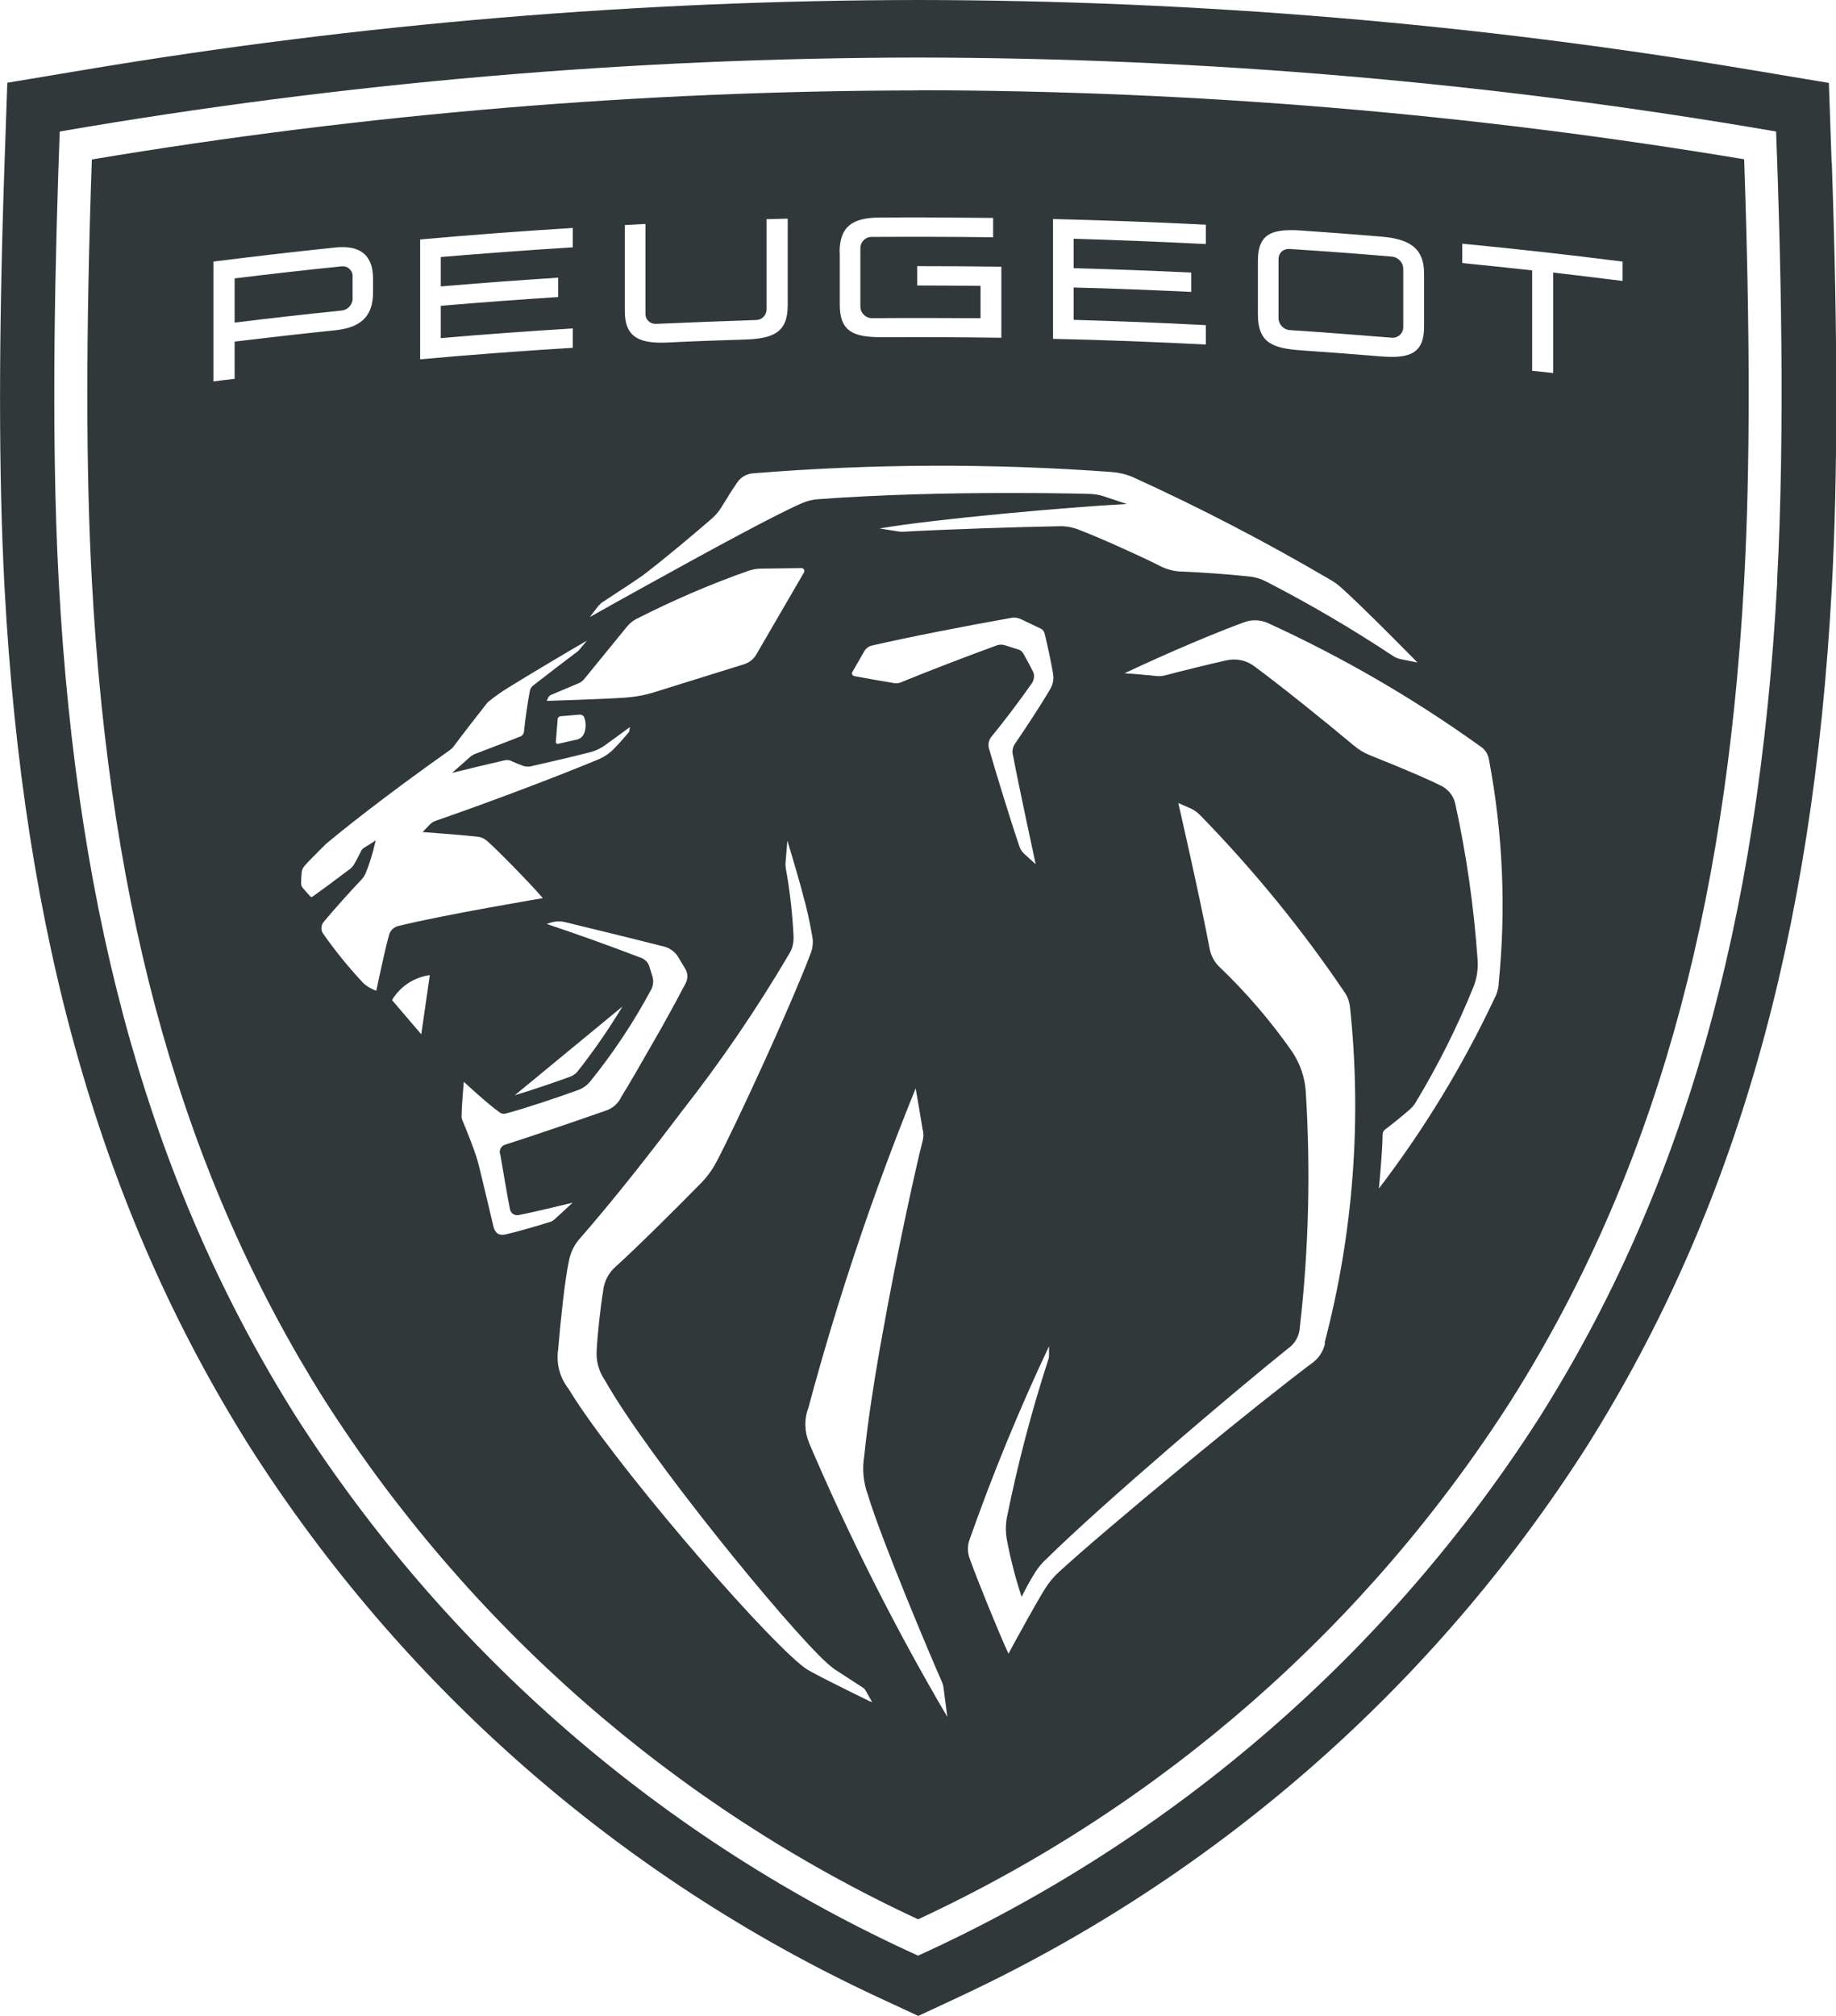
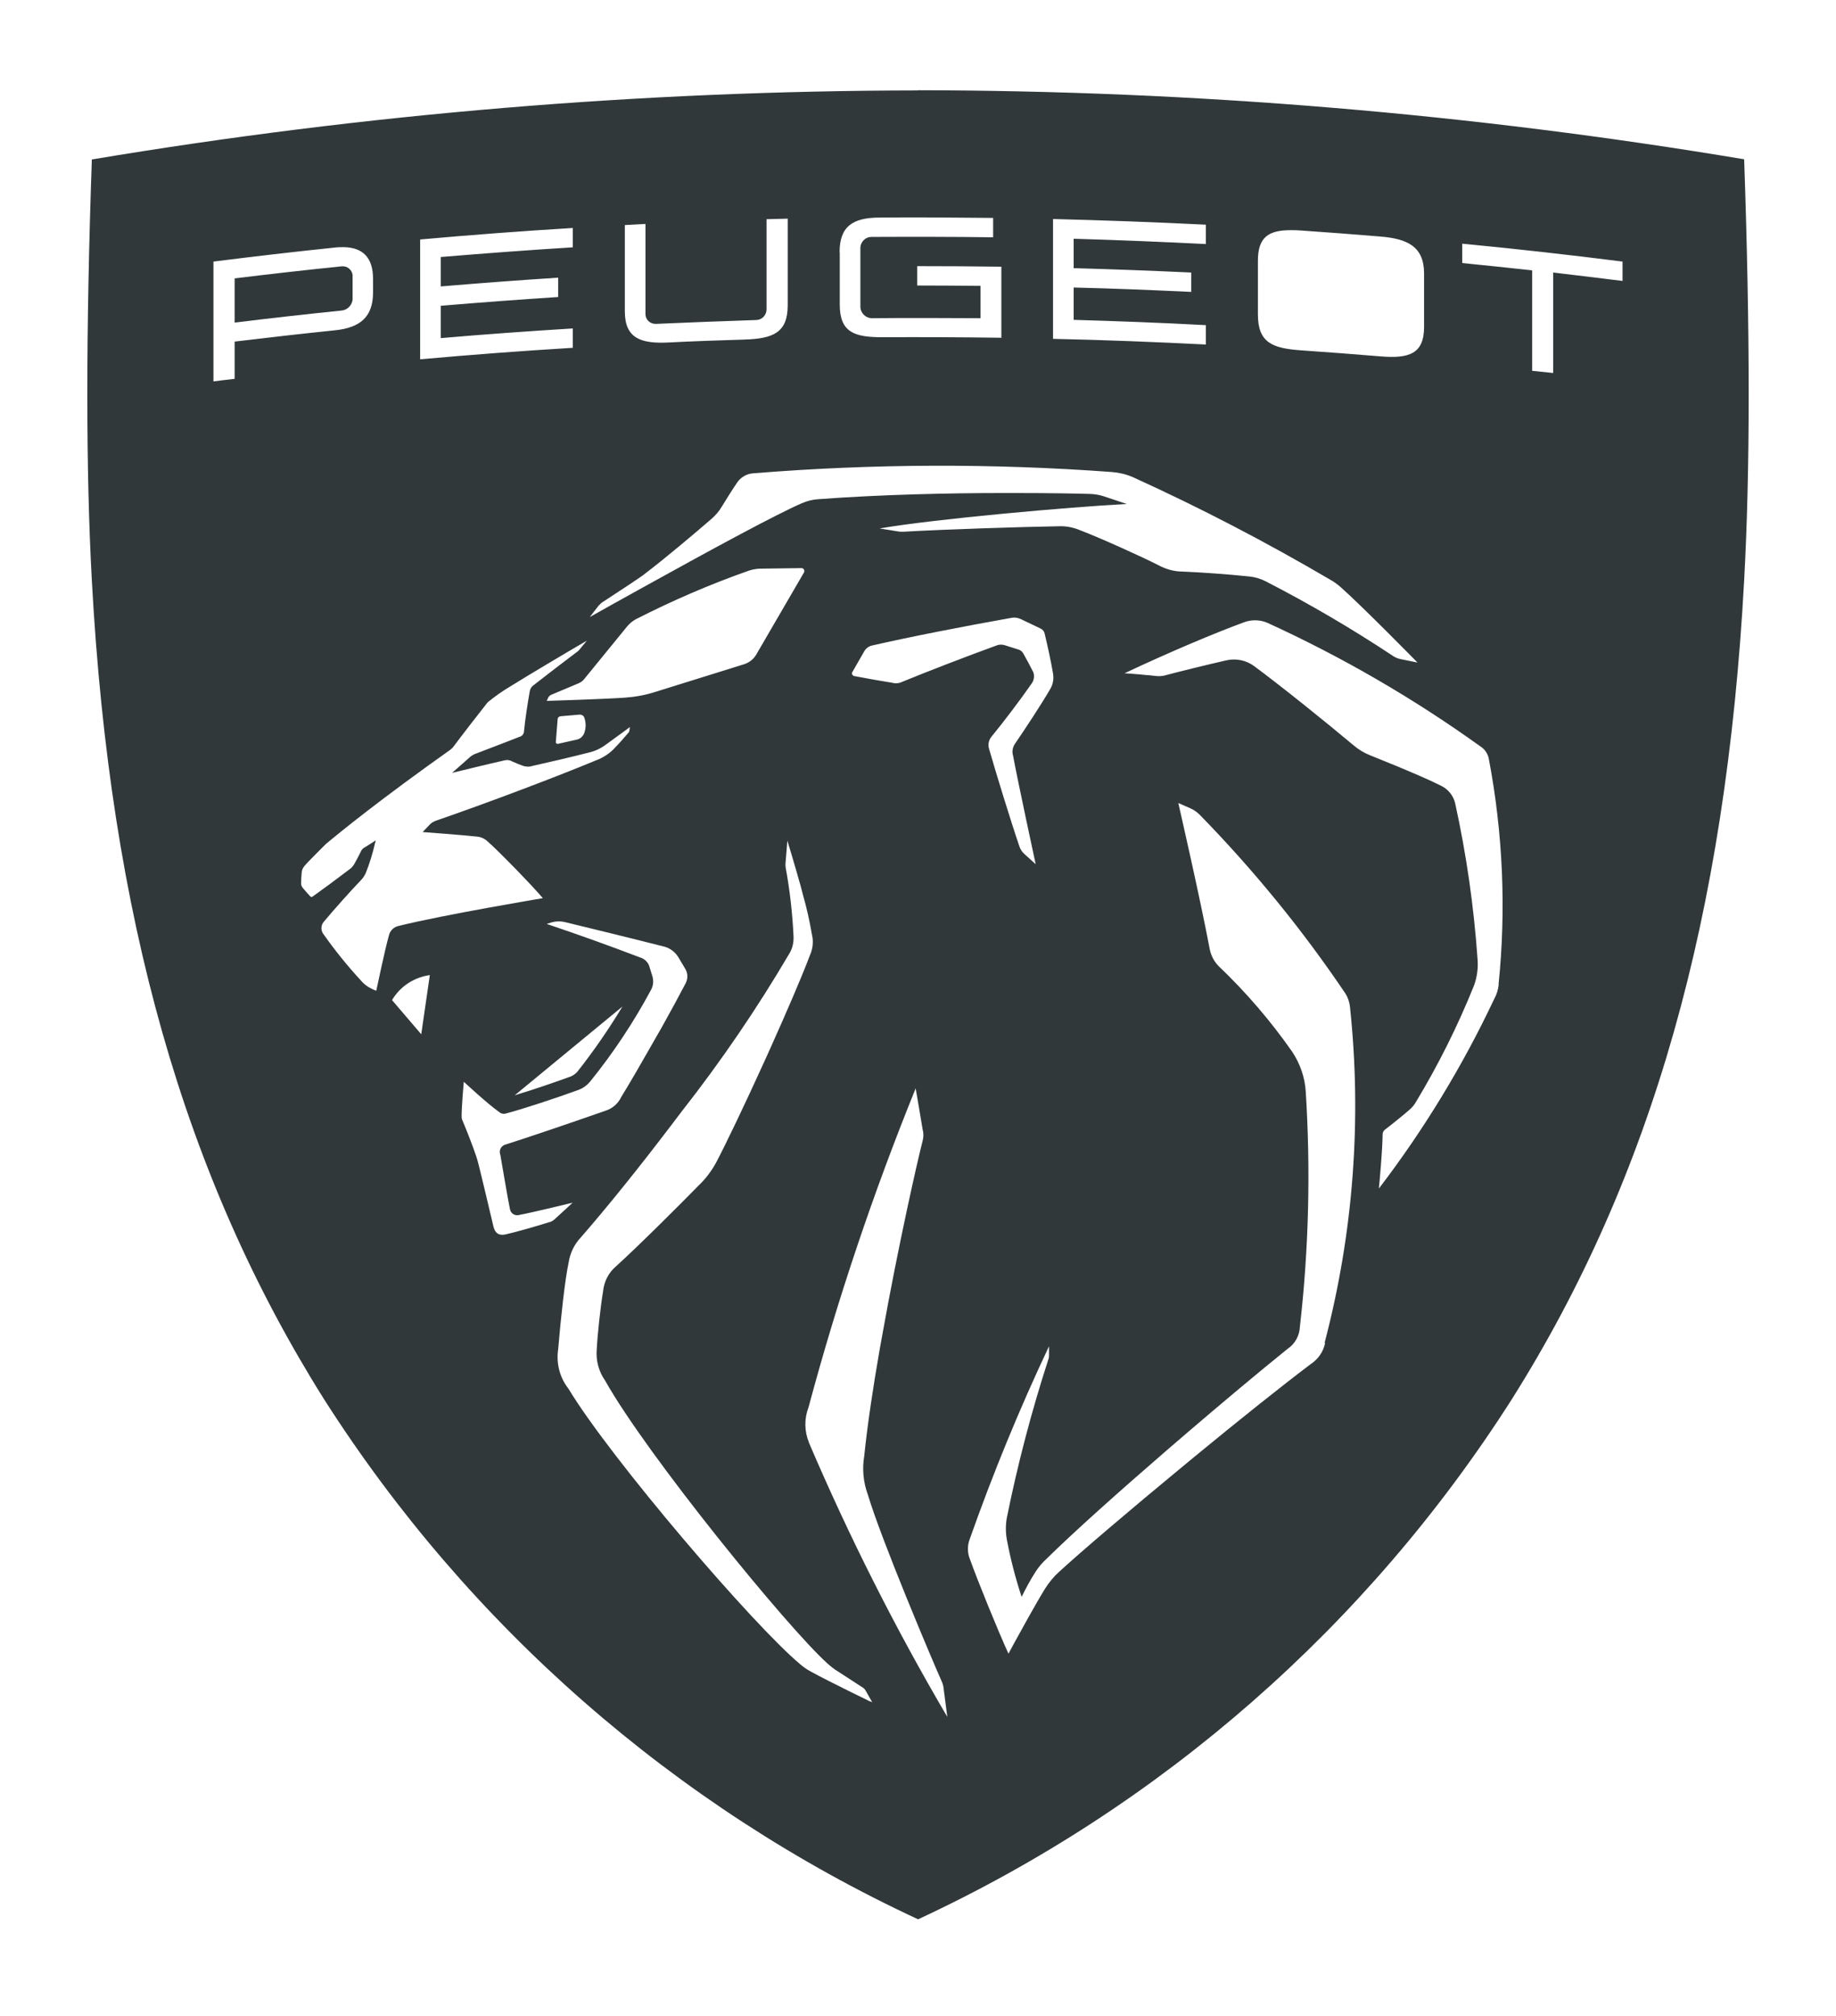
<svg xmlns="http://www.w3.org/2000/svg" id="logo-peugeot-black" version="1.1" viewBox="0 0 100.55 110.36">
  <defs>
    <style> .st0 { fill: #30383a; } </style>
  </defs>
  <path class="st0" d="M19.31,16.41v-1.33s0-.02,0-.03c-.04-.29-.3-.5-.6-.47h0c-1.95.2-3.91.42-5.86.66v2.42c1.95-.24,3.9-.46,5.86-.66.31-.03.56-.28.6-.59Z" />
  <path class="st0" d="M50.28,4.95h0c-15.16.02-30.3,1.28-45.25,3.78-.33,9.49-.33,17.04,0,23.05,1,18.39,5.05,32.64,12.73,44.84,7.91,12.39,19.19,22.26,32.52,28.45,13.33-6.19,24.61-16.07,32.51-28.46,7.69-12.2,11.73-26.45,12.73-44.84.33-6.01.33-13.56,0-23.05-14.95-2.5-30.09-3.76-45.25-3.78ZM68.89,14.28c0-1.28.56-1.68,1.8-1.68.18,0,.37,0,.58.02,1.45.1,2.89.21,4.34.33,1.43.12,2.38.52,2.38,2.02v2.93c0,1.47-.82,1.74-2.38,1.61-1.45-.12-2.89-.23-4.34-.33-1.58-.11-2.38-.41-2.38-1.97v-2.93ZM57.67,11.99c2.79.07,5.58.17,8.37.31v1.06c-2.41-.12-4.83-.22-7.24-.29v1.61c2.15.06,4.29.14,6.44.24v1.06c-2.15-.1-4.29-.19-6.44-.24v1.77c2.41.07,4.83.16,7.24.29v1.06c-2.79-.14-5.58-.25-8.37-.31v-6.56ZM45.98,13.82c0-1.43.72-1.9,2.17-1.91h0c2.08-.02,4.16,0,6.24.02v1.06c-2.22-.03-4.45-.03-6.67-.02-.31,0-.57.25-.6.56v3.29c.02.32.28.58.6.6,2-.02,3.99-.01,5.98,0v-1.77c-1.16-.01-2.32-.02-3.47-.02v-1.06c1.53,0,3.07.01,4.61.03v3.89c-2.16-.03-4.31-.04-6.47-.03-1.58.01-2.38-.26-2.38-1.79v-2.86ZM34.22,12.32l1.13-.06v4.94c0,.3.26.54.56.53.01,0,.03,0,.04,0,1.82-.08,3.63-.15,5.45-.21.32,0,.57-.25.58-.57h0v-4.95c.39-.01.77-.02,1.16-.03h0v4.74c0,1.5-.79,1.83-2.38,1.88-1.39.04-2.77.09-4.16.16-1.48.07-2.38-.21-2.38-1.7v-4.74ZM32.83,33.12c.05-.07.12-.13.19-.17.14-.09.61-.4,1.08-.71l.35-.23c.28-.19.54-.36.68-.46.07-.05.12-.08.2-.15,1.03-.78,2.66-2.15,3.63-2.99.22-.19.41-.41.56-.66.31-.51.66-1.06.87-1.36.2-.28.52-.46.87-.48h.01c6.53-.53,13.09-.55,19.62-.07.39.03.78.12,1.15.28,3.7,1.68,7.31,3.56,10.82,5.62.2.11.39.25.56.4,1.19,1.05,4.21,4.13,4.21,4.13l-.94-.19c-.13-.03-.26-.08-.37-.15-2.26-1.5-4.6-2.87-7.01-4.11-.28-.14-.58-.23-.88-.26-1.13-.12-2.67-.23-3.67-.27-.46,0-.91-.13-1.32-.35-.92-.47-3.16-1.48-4.28-1.91-.38-.16-.78-.24-1.19-.22-1.92.03-6.28.17-8.51.3-.08,0-.15,0-.23-.01l-1.06-.17c3.01-.52,10.46-1.18,13.54-1.34l-1.26-.42c-.24-.08-.5-.12-.75-.13-.67-.02-2.16-.05-4.09-.05h-.66c-2.93,0-6.69.08-10.16.34-.3.02-.6.1-.88.22-1.4.61-4.82,2.46-8.25,4.36l-.76.42c-.89.49-1.76.98-2.6,1.45l.51-.66ZM55.48,41.36c.24,1.32,1.24,5.95,1.24,5.95l-.63-.57c-.12-.11-.21-.25-.26-.4-.45-1.31-1.29-4.04-1.67-5.37-.06-.22-.01-.45.13-.63.66-.8,1.62-2.07,2.18-2.88.15-.18.2-.44.12-.66-.13-.26-.34-.66-.55-1.03-.06-.1-.15-.18-.26-.21l-.76-.24c-.13-.04-.27-.04-.4,0-1.65.6-3.86,1.45-5.22,2.01-.16.08-.35.1-.52.05-.39-.06-1.54-.26-2.1-.37-.08-.02-.13-.09-.12-.17,0-.02,0-.03.02-.05l.66-1.15c.09-.15.24-.26.41-.3,2.14-.49,4.97-1.04,7.66-1.52.16-.03.32,0,.47.06l1.11.53c.11.05.19.15.22.27.15.63.34,1.48.46,2.19.05.3,0,.6-.16.86-.46.8-1.41,2.24-1.94,3.01-.11.18-.15.39-.1.59ZM29.95,38.35l.07-.15c.03-.07.09-.13.16-.16l1.52-.64c.11-.05.21-.12.29-.22l2.35-2.88c.13-.16.29-.29.46-.39,2.02-1.03,4.1-1.93,6.24-2.68.2-.06.41-.1.62-.1l2.23-.03c.09,0,.16.07.16.16,0,.03,0,.06-.02.08l-2.6,4.47c-.14.26-.39.46-.67.55l-4.88,1.52c-.53.17-1.08.27-1.63.31-1.08.08-4.3.18-4.3.18ZM31.96,40.21c-.07.13-.19.23-.33.27l-1.07.24c-.05.01-.11-.02-.12-.08,0,0,0-.01,0-.02l.1-1.25c0-.08.07-.15.16-.16l1.05-.09c.1,0,.2.05.24.14.12.31.11.66-.03.96ZM23.01,13.11c2.79-.25,5.57-.46,8.36-.63v1.06c-2.41.15-4.82.33-7.23.53v1.61c2.14-.18,4.29-.34,6.43-.48v1.06c-2.14.14-4.29.3-6.43.48v1.77c2.41-.21,4.82-.38,7.23-.53v1.06c-2.79.17-5.58.38-8.36.63v-6.56ZM12.85,20.74c-.38.04-.77.09-1.16.14v-6.56c2.22-.28,4.44-.54,6.67-.77.16-.02.31-.02.47-.02,1.03.02,1.6.56,1.6,1.74v.74c0,1.37-.74,1.93-2.07,2.07-1.84.19-3.68.4-5.51.62v2.03ZM20.61,54.24c-.14-.05-.28-.12-.42-.2-.16-.1-.31-.22-.43-.37-.73-.79-1.41-1.63-2.03-2.51-.16-.19-.17-.47-.02-.67.51-.62,1.53-1.76,2.09-2.34.09-.1.16-.21.22-.33.22-.54.39-1.1.52-1.67l.03-.11v-.02h-.02s-.1.07-.1.07l-.46.29c-.11.05-.2.15-.24.26-.09.19-.25.49-.37.7-.06.08-.12.16-.2.22-.72.55-1.51,1.13-2.07,1.53-.04.02-.09.02-.12-.02-.07-.07-.37-.41-.43-.49-.04-.06-.07-.14-.07-.21,0-.14.01-.39.03-.58.02-.22.08-.32.35-.6.3-.31.63-.64.97-.98.85-.71,2.98-2.44,6.8-5.15.07-.05.14-.11.19-.18.4-.54,1.54-2.01,1.82-2.36.04-.05.08-.1.13-.13.36-.29.73-.55,1.13-.79,1.06-.66,3.1-1.87,4.25-2.54h0s.01-.01.01-.01c0,0-.01,0-.02.01l-.43.52-.07.07c-.38.28-2,1.52-2.44,1.87-.11.08-.18.2-.2.34-.1.55-.26,1.59-.31,2.16,0,.15-.11.29-.26.32-.75.3-1.64.63-2.36.91-.1.03-.2.09-.29.15-.07.06-1.03.91-1.03.91,0,0,2.08-.51,2.85-.68.14-.04.3-.03.43.05.16.07.42.18.56.23.18.07.38.08.56.02.86-.19,2.31-.53,3.08-.73.35-.08.67-.23.96-.45.37-.26,1.3-.95,1.3-.95,0,0-.02.12-.03.19,0,.05-.03.1-.07.14-.19.23-.52.6-.69.77-.29.33-.67.58-1.08.73-2.19.91-5.92,2.32-8.73,3.29-.15.05-.29.13-.4.26-.15.15-.35.37-.35.37,0,0,2.29.17,2.98.25.21.02.41.11.56.25.57.49,2.47,2.44,3.04,3.12,0,0-5.4.9-7.9,1.52-.26.05-.47.26-.53.52-.21.73-.7,3.06-.7,3.06ZM34.09,55.1c-.75,1.24-1.57,2.43-2.47,3.57-.1.11-.22.2-.36.26-.79.29-2.1.74-3.07,1.03l5.9-4.86ZM23.54,53.38l-.47,3.24-1.6-1.87c.44-.75,1.21-1.25,2.07-1.37h0s0,0,0,0c0,0,0,0,0,0ZM30.1,66.9c-.58.19-1.99.59-2.43.68-.34.07-.56-.06-.65-.45,0,0-.6-2.55-.82-3.42-.03-.13-.07-.25-.11-.38-.16-.5-.55-1.49-.77-2.01-.03-.06-.04-.12-.04-.19,0-.59.12-1.91.12-1.91,0,0,1.3,1.21,1.93,1.65.11.1.26.13.4.08.86-.22,2.85-.88,3.94-1.28.25-.09.47-.25.64-.45,1.28-1.58,2.4-3.27,3.36-5.06.11-.22.13-.47.06-.71l-.18-.58c-.07-.19-.22-.34-.4-.42-1.92-.73-3.43-1.27-5.21-1.87l.22-.07c.25-.08.52-.09.78-.03,1.16.28,3.62.88,5.47,1.35.3.09.55.28.72.54l.4.67c.14.23.15.52.03.77-.34.65-.82,1.54-1.33,2.45l-.39.68c-.71,1.25-1.41,2.46-1.81,3.1-.17.37-.49.65-.88.77-1.83.64-4.09,1.41-5.44,1.84-.23.05-.38.27-.33.5,0,.02.01.04.02.06.1.55.41,2.44.53,2.99.04.22.25.36.47.32.01,0,.03,0,.04-.01.8-.15,2.92-.67,2.92-.67,0,0-.62.58-1,.92-.07.06-.15.11-.24.14ZM47.66,93.15l-.16-.08-.51-.25-.49-.24c-.75-.37-1.64-.82-2.11-1.08-.19-.1-.37-.23-.54-.37-2.56-2.12-10.41-11.28-12.72-15.11-.48-.61-.68-1.4-.56-2.17.14-1.68.37-3.8.57-4.73.08-.52.31-1,.67-1.38,1.45-1.66,3.21-3.85,4.92-6.1l.6-.79c2.16-2.75,4.13-5.64,5.9-8.65.17-.28.24-.6.23-.92-.06-1.26-.2-2.52-.43-3.77-.01-.08-.02-.17-.01-.26l.1-1.23s.37,1.2.73,2.49l.12.46c.21.73.37,1.46.5,2.21.09.38.04.78-.12,1.13-.44,1.17-1.25,3.04-2.11,4.96l-.37.82c-1.06,2.33-2.13,4.57-2.65,5.55-.26.48-.59.91-.98,1.28-1.1,1.12-3.21,3.23-4.51,4.41-.4.34-.65.83-.7,1.35-.15.89-.31,2.42-.35,3.2-.05.6.11,1.2.46,1.7,2.3,4.09,9.98,13.51,12.17,15.48.19.17.39.33.61.46.32.21,1.37.89,1.37.89.04.03.07.07.1.11l.38.67-.1-.05ZM44.3,78.96c-.25-.61-.26-1.3-.02-1.92,1.59-5.93,3.55-11.75,5.86-17.44,0,0,0-.02,0-.02h.01s0,.01,0,.02c.02.09.3,1.75.38,2.24.06.21.05.44-.01.65-.24.91-1.33,5.7-2.2,10.59l-.14.77c-.36,2.06-.67,4.11-.85,5.86-.12.71-.05,1.44.2,2.12.75,2.5,3.51,9.02,4.04,10.21.06.13.1.27.11.41l.2,1.54c-2.85-4.85-5.38-9.87-7.59-15.04ZM72.57,73.52c-.09.47-.38.89-.78,1.15-1.59,1.2-3.97,3.1-6.34,5.05l-.75.62c-2.85,2.35-5.56,4.66-6.71,5.72-.29.26-.54.57-.75.9-.54.87-1.36,2.38-1.77,3.12l-.11.21-.13.24c-.54-1.17-1.7-4.02-2.11-5.17-.14-.34-.15-.73-.02-1.08,1.27-3.6,2.72-7.13,4.35-10.58v.51c0,.07-.01.15-.04.22-.92,2.84-1.68,5.73-2.27,8.66-.07.39-.07.79,0,1.19.2,1.06.47,2.11.81,3.14.23-.47.48-.93.76-1.37.16-.25.36-.49.58-.69,1.49-1.47,4.02-3.73,6.66-6.01l.93-.8c2.03-1.74,4.05-3.43,5.65-4.72.4-.27.64-.72.66-1.2.49-4.28.59-8.59.32-12.88-.05-.78-.31-1.52-.74-2.17-1.18-1.69-2.53-3.26-4.02-4.68-.26-.26-.43-.59-.5-.95-.53-2.81-1.71-7.95-1.72-7.99h0s0,0,0,0c0,0,0,0,0,0l.66.29c.2.09.37.21.52.36,2.95,3.02,5.62,6.29,7.98,9.79.13.21.21.45.24.7.66,6.17.19,12.41-1.39,18.42ZM82.08,53.89c-.03.28-.11.55-.25.8-1.73,3.67-3.85,7.15-6.31,10.37v-.05c.03-.3.19-2,.2-2.91,0-.1.05-.2.13-.26.42-.32,1-.79,1.32-1.07.13-.11.24-.23.33-.37,1.25-2.06,2.33-4.22,3.23-6.46.16-.45.23-.94.19-1.42-.2-2.88-.61-5.74-1.23-8.56-.1-.4-.37-.74-.74-.93-.53-.27-1.56-.74-3.91-1.68-.33-.13-.63-.31-.9-.54-1.54-1.29-3.95-3.23-5.45-4.34-.44-.33-1-.44-1.53-.32-1.09.25-2.48.59-3.27.8-.21.07-.43.08-.65.05-.14-.02-.33-.04-.52-.05l-.29-.03c-.34-.03-.66-.05-.79-.06h-.06c2.55-1.2,5.01-2.23,6.54-2.79h0c.42-.16.89-.15,1.3.03,4.09,1.87,7.99,4.13,11.64,6.75.26.16.43.42.48.71.77,4.06.95,8.22.53,12.33ZM88.86,15.38c-1.27-.16-2.53-.31-3.8-.46v5.5l-1.15-.12v-5.5c-1.27-.14-2.55-.27-3.83-.4v-1.06c2.93.28,5.86.61,8.78.98v1.06Z" />
-   <path class="st0" d="M70.62,18.07c1.88.12,3.75.27,5.63.42.32.01.58-.23.6-.55v-3.24c-.01-.33-.27-.61-.6-.65-1.87-.16-3.75-.3-5.63-.42-.03,0-.05,0-.08,0-.3.01-.53.26-.52.56v3.24c.01.33.27.61.6.64Z" />
-   <path class="st0" d="M100.31,8.9l-.15-4.36-4.31-.72C80.79,1.29,65.55.02,50.28,0,35.01.02,19.77,1.29,4.71,3.81L.4,4.53l-.15,4.36C-.08,18.46-.08,26.08.25,32.19c1.04,19.15,5.3,34.07,13.39,46.95,8.35,13.13,20.28,23.6,34.39,30.17l2.26,1.05,2.25-1.05c14.1-6.58,26.03-17.05,34.39-30.17,8.09-12.88,12.35-27.8,13.39-46.95.33-6.11.33-13.73,0-23.3ZM97.33,31.88c-1.02,18.71-5.15,33.23-13.01,45.7-8.26,12.91-20.09,23.14-34.04,29.48-13.96-6.33-25.78-16.57-34.05-29.48-7.86-12.47-11.99-26.99-13.01-45.7-.46-8.39-.18-18.28.05-24.68,15.52-2.68,31.25-4.03,47-4.05,15.75.02,31.47,1.37,47,4.05.24,6.4.51,16.29.05,24.68Z" />
</svg>